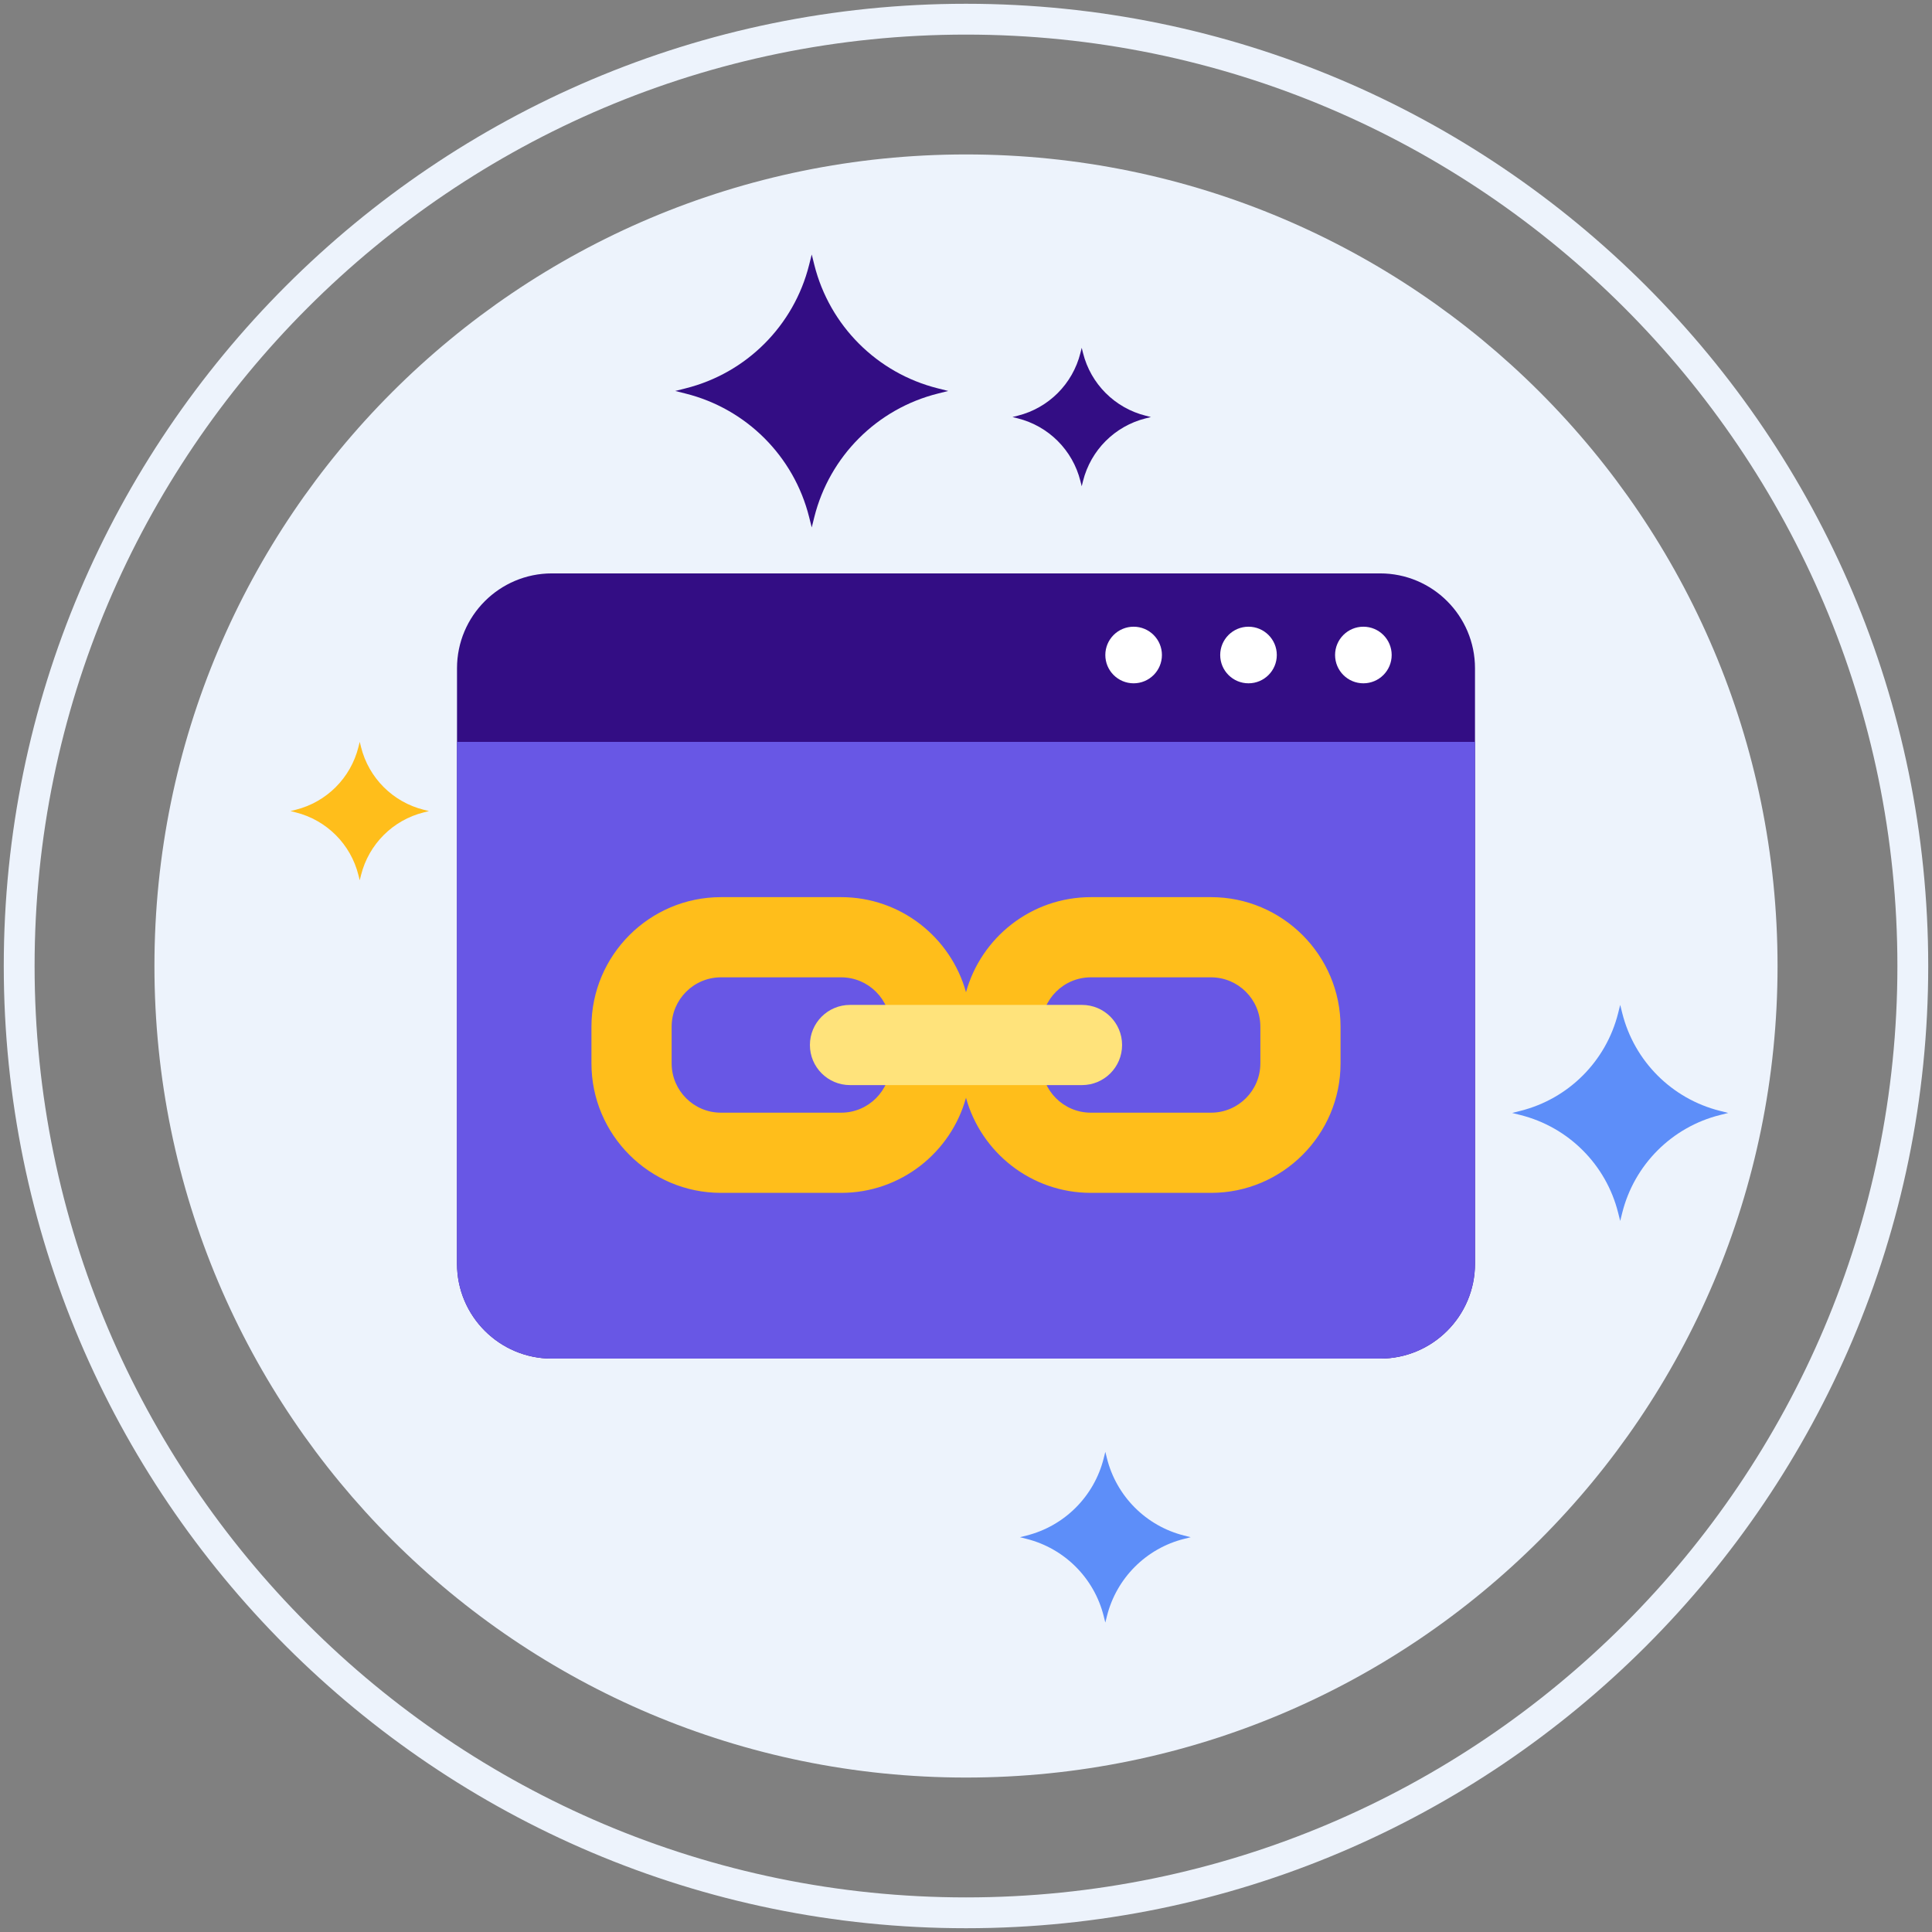
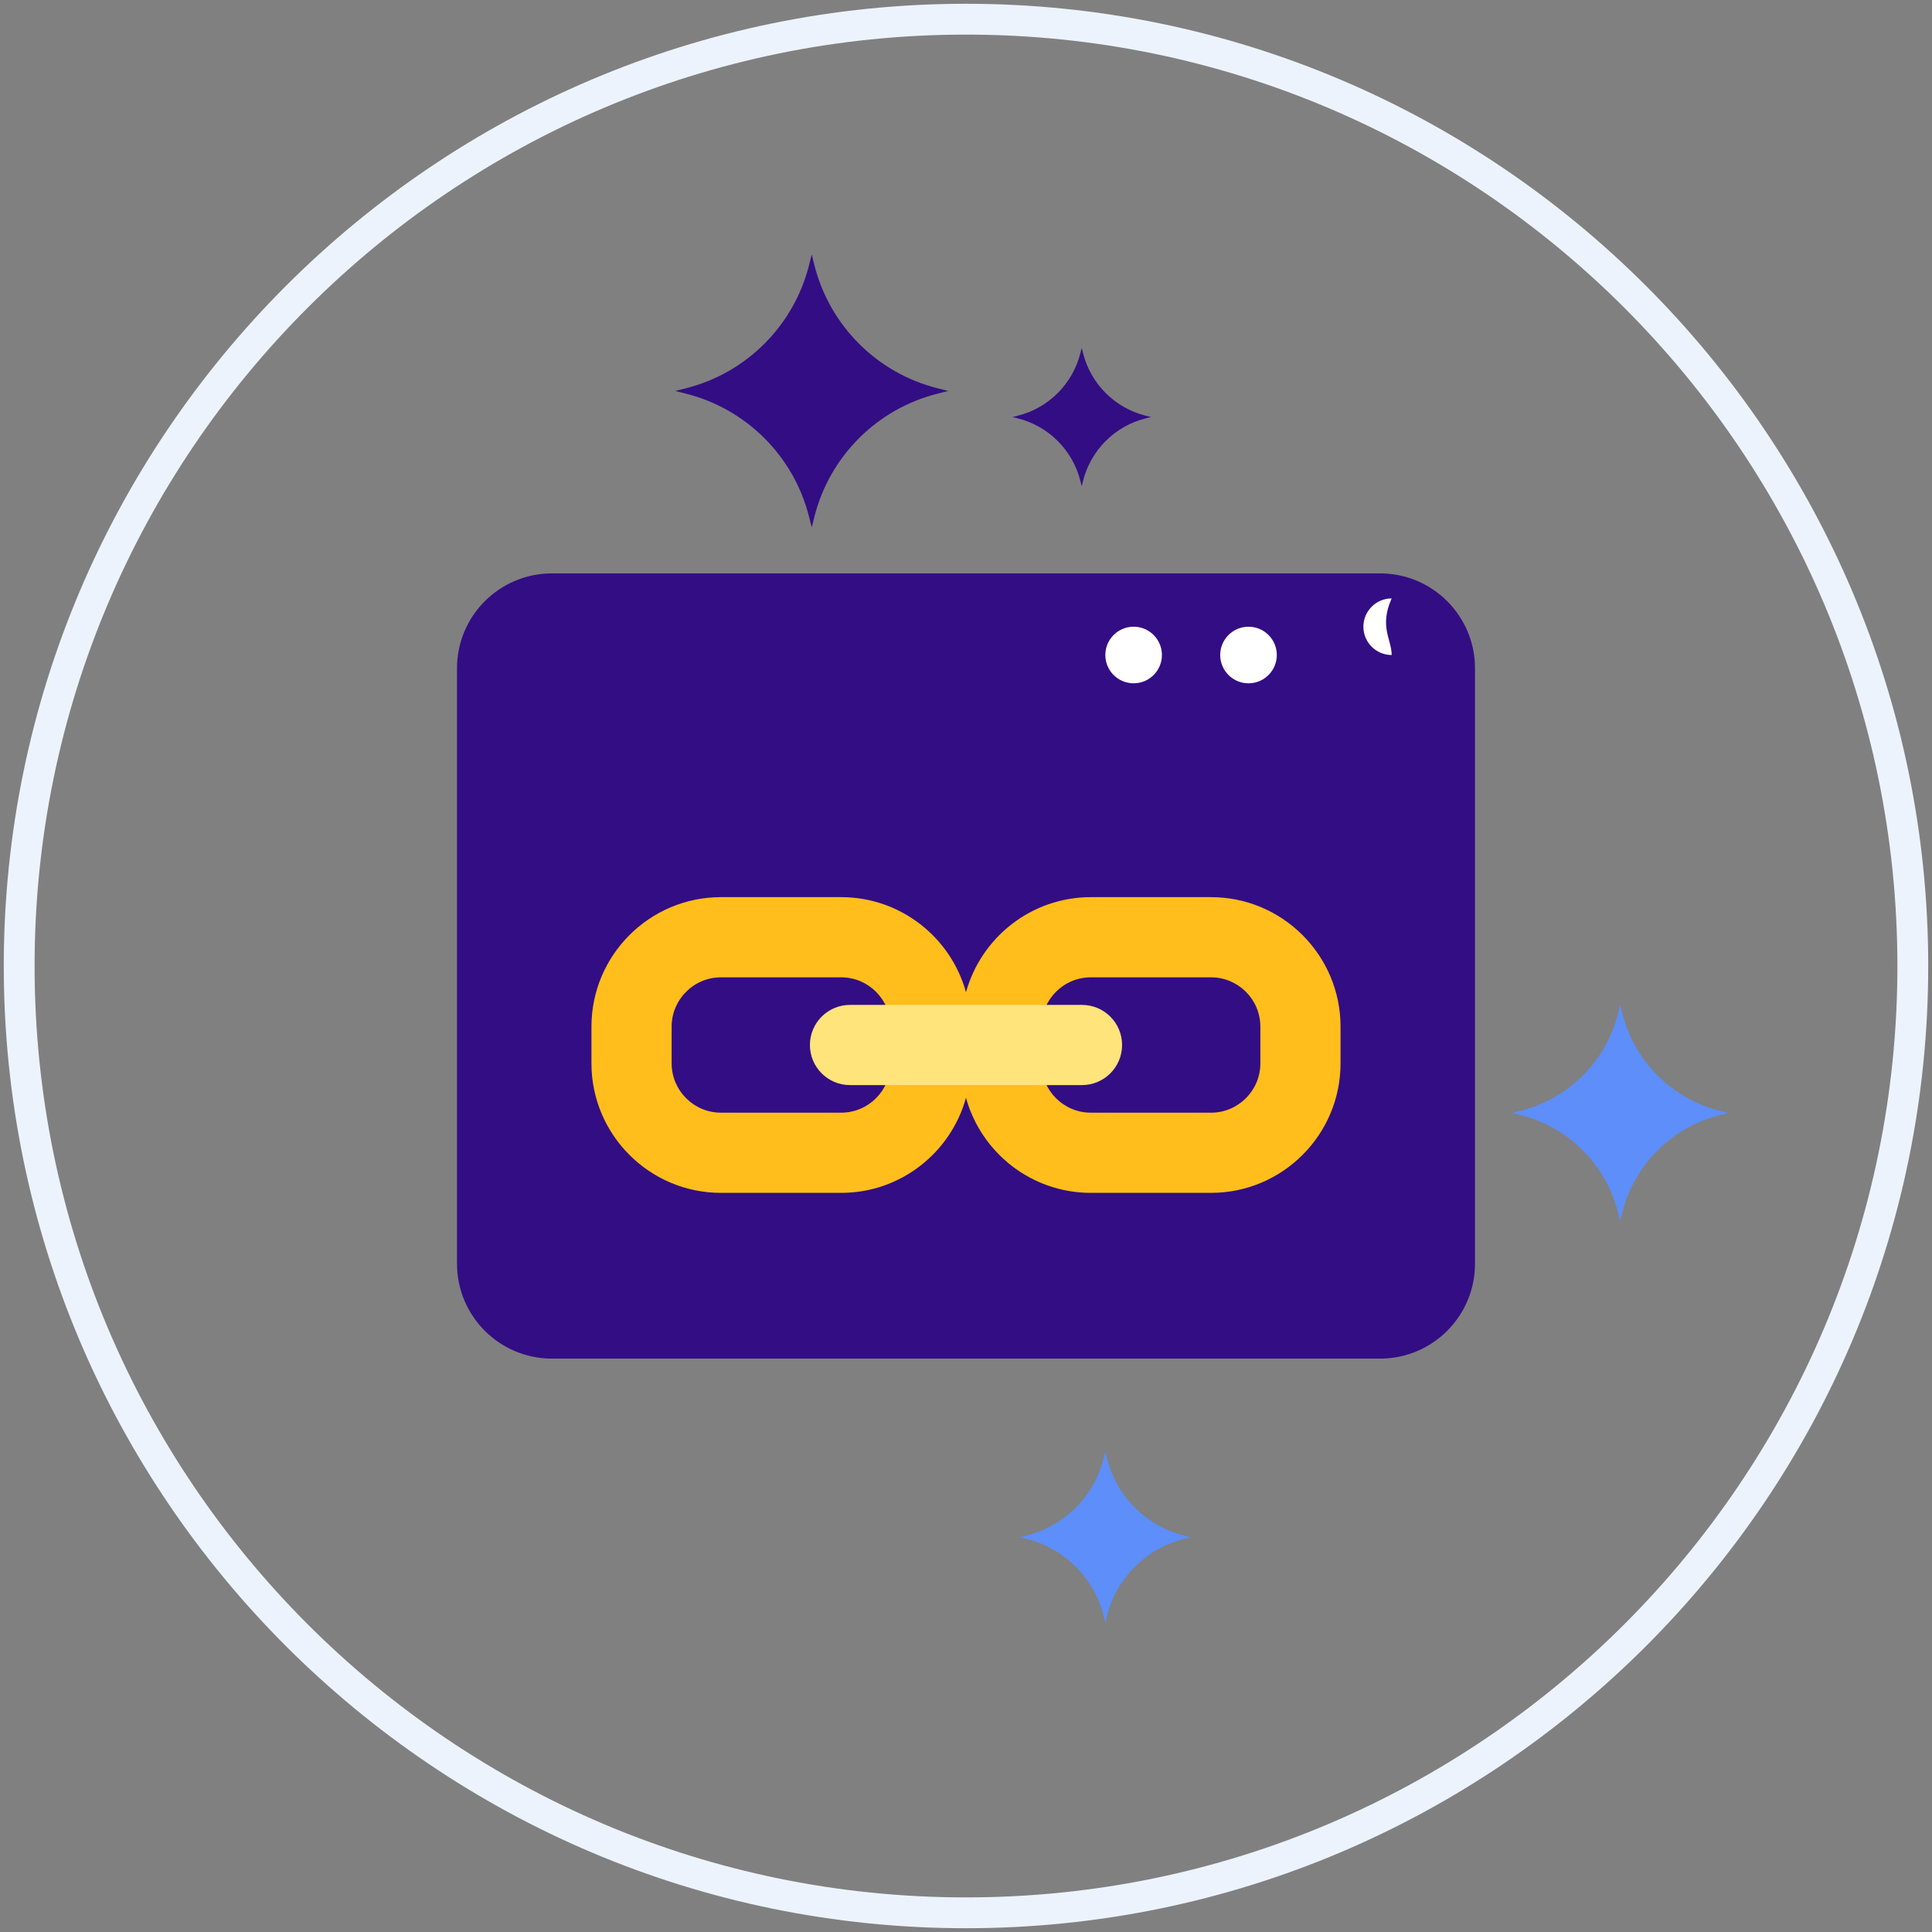
<svg xmlns="http://www.w3.org/2000/svg" id="Layer_1" x="0px" y="0px" viewBox="0 0 512 512" style="enable-background:new 0 0 512 512;" xml:space="preserve">
  <rect x="0" y="0" width="512" height="512" fill="#808080" stroke="none" />
  <style type="text/css">	.st0{fill:#35216D;}	.st1{fill:#EDF3FC;}	.st2{fill:#330D84;}	.st3{fill:#FFBE1B;}	.st4{fill:#0061F3;}	.st5{fill:#8C7BFD;}	.st6{fill:#FFFFFF;}	.st7{fill:#5932AE;}	.st8{fill:#1C46C4;}	.st9{fill:#6857E5;}	.st10{fill:#5D8EF9;}	.st11{fill:#8AC9F9;}	.st12{fill:#FFE37B;}	.st13{fill:#FFD000;}	.st14{fill:#2EF39E;}	.st15{fill:#330D84;stroke:#330D84;stroke-width:0.631;stroke-linecap:round;stroke-linejoin:round;stroke-miterlimit:10;}	.st16{fill:#FFFFFF;stroke:#FFFFFF;stroke-width:0.737;stroke-linecap:round;stroke-linejoin:round;stroke-miterlimit:10;}	.st17{fill:none;}	.st18{fill:#FDB813;}</style>
  <g>
    <g>
      <g>
-         <path class="st1" d="M255.998,40.928c-118.778,0-215.071,96.294-215.071,215.074c0,118.776,96.292,215.068,215.071,215.068    s215.071-96.292,215.071-215.068C471.069,137.222,374.776,40.928,255.998,40.928z" />
-       </g>
+         </g>
    </g>
    <g>
      <g>
        <path class="st1" d="M255.998,1C115.39,1,0.999,115.392,0.999,256.002C0.999,396.609,115.39,511,255.998,511    s255.001-114.391,255.001-254.998C510.999,115.392,396.606,1,255.998,1z M255.998,502.832    c-136.103,0-246.83-110.728-246.83-246.83c0-136.104,110.727-246.833,246.83-246.833c136.102,0,246.832,110.729,246.832,246.833    C502.83,392.104,392.1,502.832,255.998,502.832z" />
      </g>
    </g>
    <g>
      <g>
        <path class="st2" d="M303.614,110.166c-8.172-2.046-14.55-8.427-16.6-16.598l-0.347-1.395l-0.351,1.395    c-2.047,8.171-8.427,14.552-16.598,16.598l-1.395,0.352l1.395,0.351c8.171,2.046,14.552,8.426,16.598,16.596l0.351,1.394    l0.347-1.394c2.051-8.17,8.428-14.55,16.6-16.596l1.396-0.351L303.614,110.166z" />
      </g>
    </g>
    <g>
      <g>
-         <path class="st3" d="M112.281,214.594c-8.172-2.046-14.55-8.427-16.6-16.598l-0.347-1.395l-0.351,1.395    c-2.047,8.171-8.428,14.552-16.598,16.598l-1.395,0.351l1.395,0.352c8.17,2.046,14.552,8.426,16.598,16.596l0.351,1.394    l0.347-1.394c2.051-8.17,8.428-14.55,16.6-16.596l1.396-0.352L112.281,214.594z" />
-       </g>
+         </g>
    </g>
    <g>
      <g>
        <path class="st2" d="M248.534,102.917c-16.113-4.034-28.688-16.616-32.732-32.727l-0.684-2.75l-0.692,2.75    c-4.035,16.111-16.617,28.693-32.727,32.727l-2.751,0.692l2.751,0.692c16.11,4.035,28.692,16.614,32.727,32.724l0.692,2.749    l0.684-2.749c4.043-16.11,16.618-28.688,32.732-32.724l2.752-0.692L248.534,102.917z" />
      </g>
    </g>
    <g>
      <g>
        <path class="st10" d="M313.825,406.944c-10.079-2.523-17.945-10.394-20.474-20.471l-0.428-1.72l-0.433,1.72    c-2.524,10.077-10.394,17.948-20.471,20.471l-1.721,0.433l1.721,0.433c10.077,2.524,17.947,10.392,20.471,20.469l0.433,1.719    l0.428-1.719c2.529-10.077,10.395-17.945,20.474-20.469l1.721-0.433L313.825,406.944z" />
      </g>
    </g>
    <g>
      <g>
        <path class="st10" d="M455.822,294.394c-12.755-3.193-22.709-13.153-25.91-25.906l-0.541-2.177l-0.548,2.177    c-3.194,12.753-13.153,22.712-25.906,25.906l-2.178,0.548l2.178,0.548c12.752,3.194,22.712,13.151,25.906,25.903l0.548,2.176    l0.541-2.176c3.201-12.752,13.155-22.709,25.91-25.903l2.178-0.548L455.822,294.394z" />
      </g>
    </g>
    <path class="st2" d="M365.738,360.045H146.267c-13.893,0-25.155-11.261-25.155-25.152V177.104  c0-13.887,11.263-25.148,25.155-25.148h219.472c13.891,0,25.15,11.262,25.15,25.148v157.789  C390.889,348.784,379.629,360.045,365.738,360.045L365.738,360.045z" />
    <circle class="st6" cx="300.422" cy="173.584" r="7.5" />
    <circle class="st6" cx="330.866" cy="173.584" r="7.5" />
-     <path class="st6" d="M368.809,173.584c0,4.143-3.356,7.5-7.501,7.5c-4.142,0-7.499-3.357-7.499-7.5s3.358-7.5,7.499-7.5  C365.452,166.084,368.809,169.441,368.809,173.584z" />
-     <path class="st9" d="M365.738,360.045H146.267c-13.893,0-25.155-11.261-25.155-25.152V196.602h269.777v138.291  C390.889,348.784,379.629,360.045,365.738,360.045L365.738,360.045z" />
+     <path class="st6" d="M368.809,173.584c-4.142,0-7.499-3.357-7.499-7.5s3.358-7.5,7.499-7.5  C365.452,166.084,368.809,169.441,368.809,173.584z" />
    <path class="st3" d="M320.936,237.752H289.08c-15.766,0-29.074,10.691-33.08,25.203c-4.006-14.512-17.316-25.203-33.083-25.203  h-31.857c-18.924,0-34.32,15.398-34.32,34.325v9.724c0,18.925,15.396,34.322,34.32,34.322h31.857  c15.767,0,29.076-10.69,33.083-25.201c4.006,14.511,17.314,25.201,33.08,25.201h31.856c18.925,0,34.323-15.397,34.323-34.322  v-9.724C355.259,253.15,339.861,237.752,320.936,237.752z M235.989,281.801c0,7.207-5.864,13.071-13.072,13.071h-31.857  c-7.206,0-13.069-5.864-13.069-13.071v-9.724c0-7.209,5.863-13.074,13.069-13.074h31.857c7.208,0,13.072,5.865,13.072,13.074  V281.801z M334.008,281.801c0,7.207-5.864,13.071-13.072,13.071H289.08c-7.206,0-13.069-5.864-13.069-13.071v-9.724  c0-7.209,5.863-13.074,13.069-13.074h31.856c7.208,0,13.072,5.865,13.072,13.074V281.801z" />
    <path class="st12" d="M286.739,287.562h-61.479c-5.868,0-10.626-4.757-10.626-10.626c0-5.868,4.757-10.626,10.626-10.626h61.479  c5.868,0,10.626,4.757,10.626,10.626C297.365,282.805,292.608,287.562,286.739,287.562z" />
  </g>
</svg>